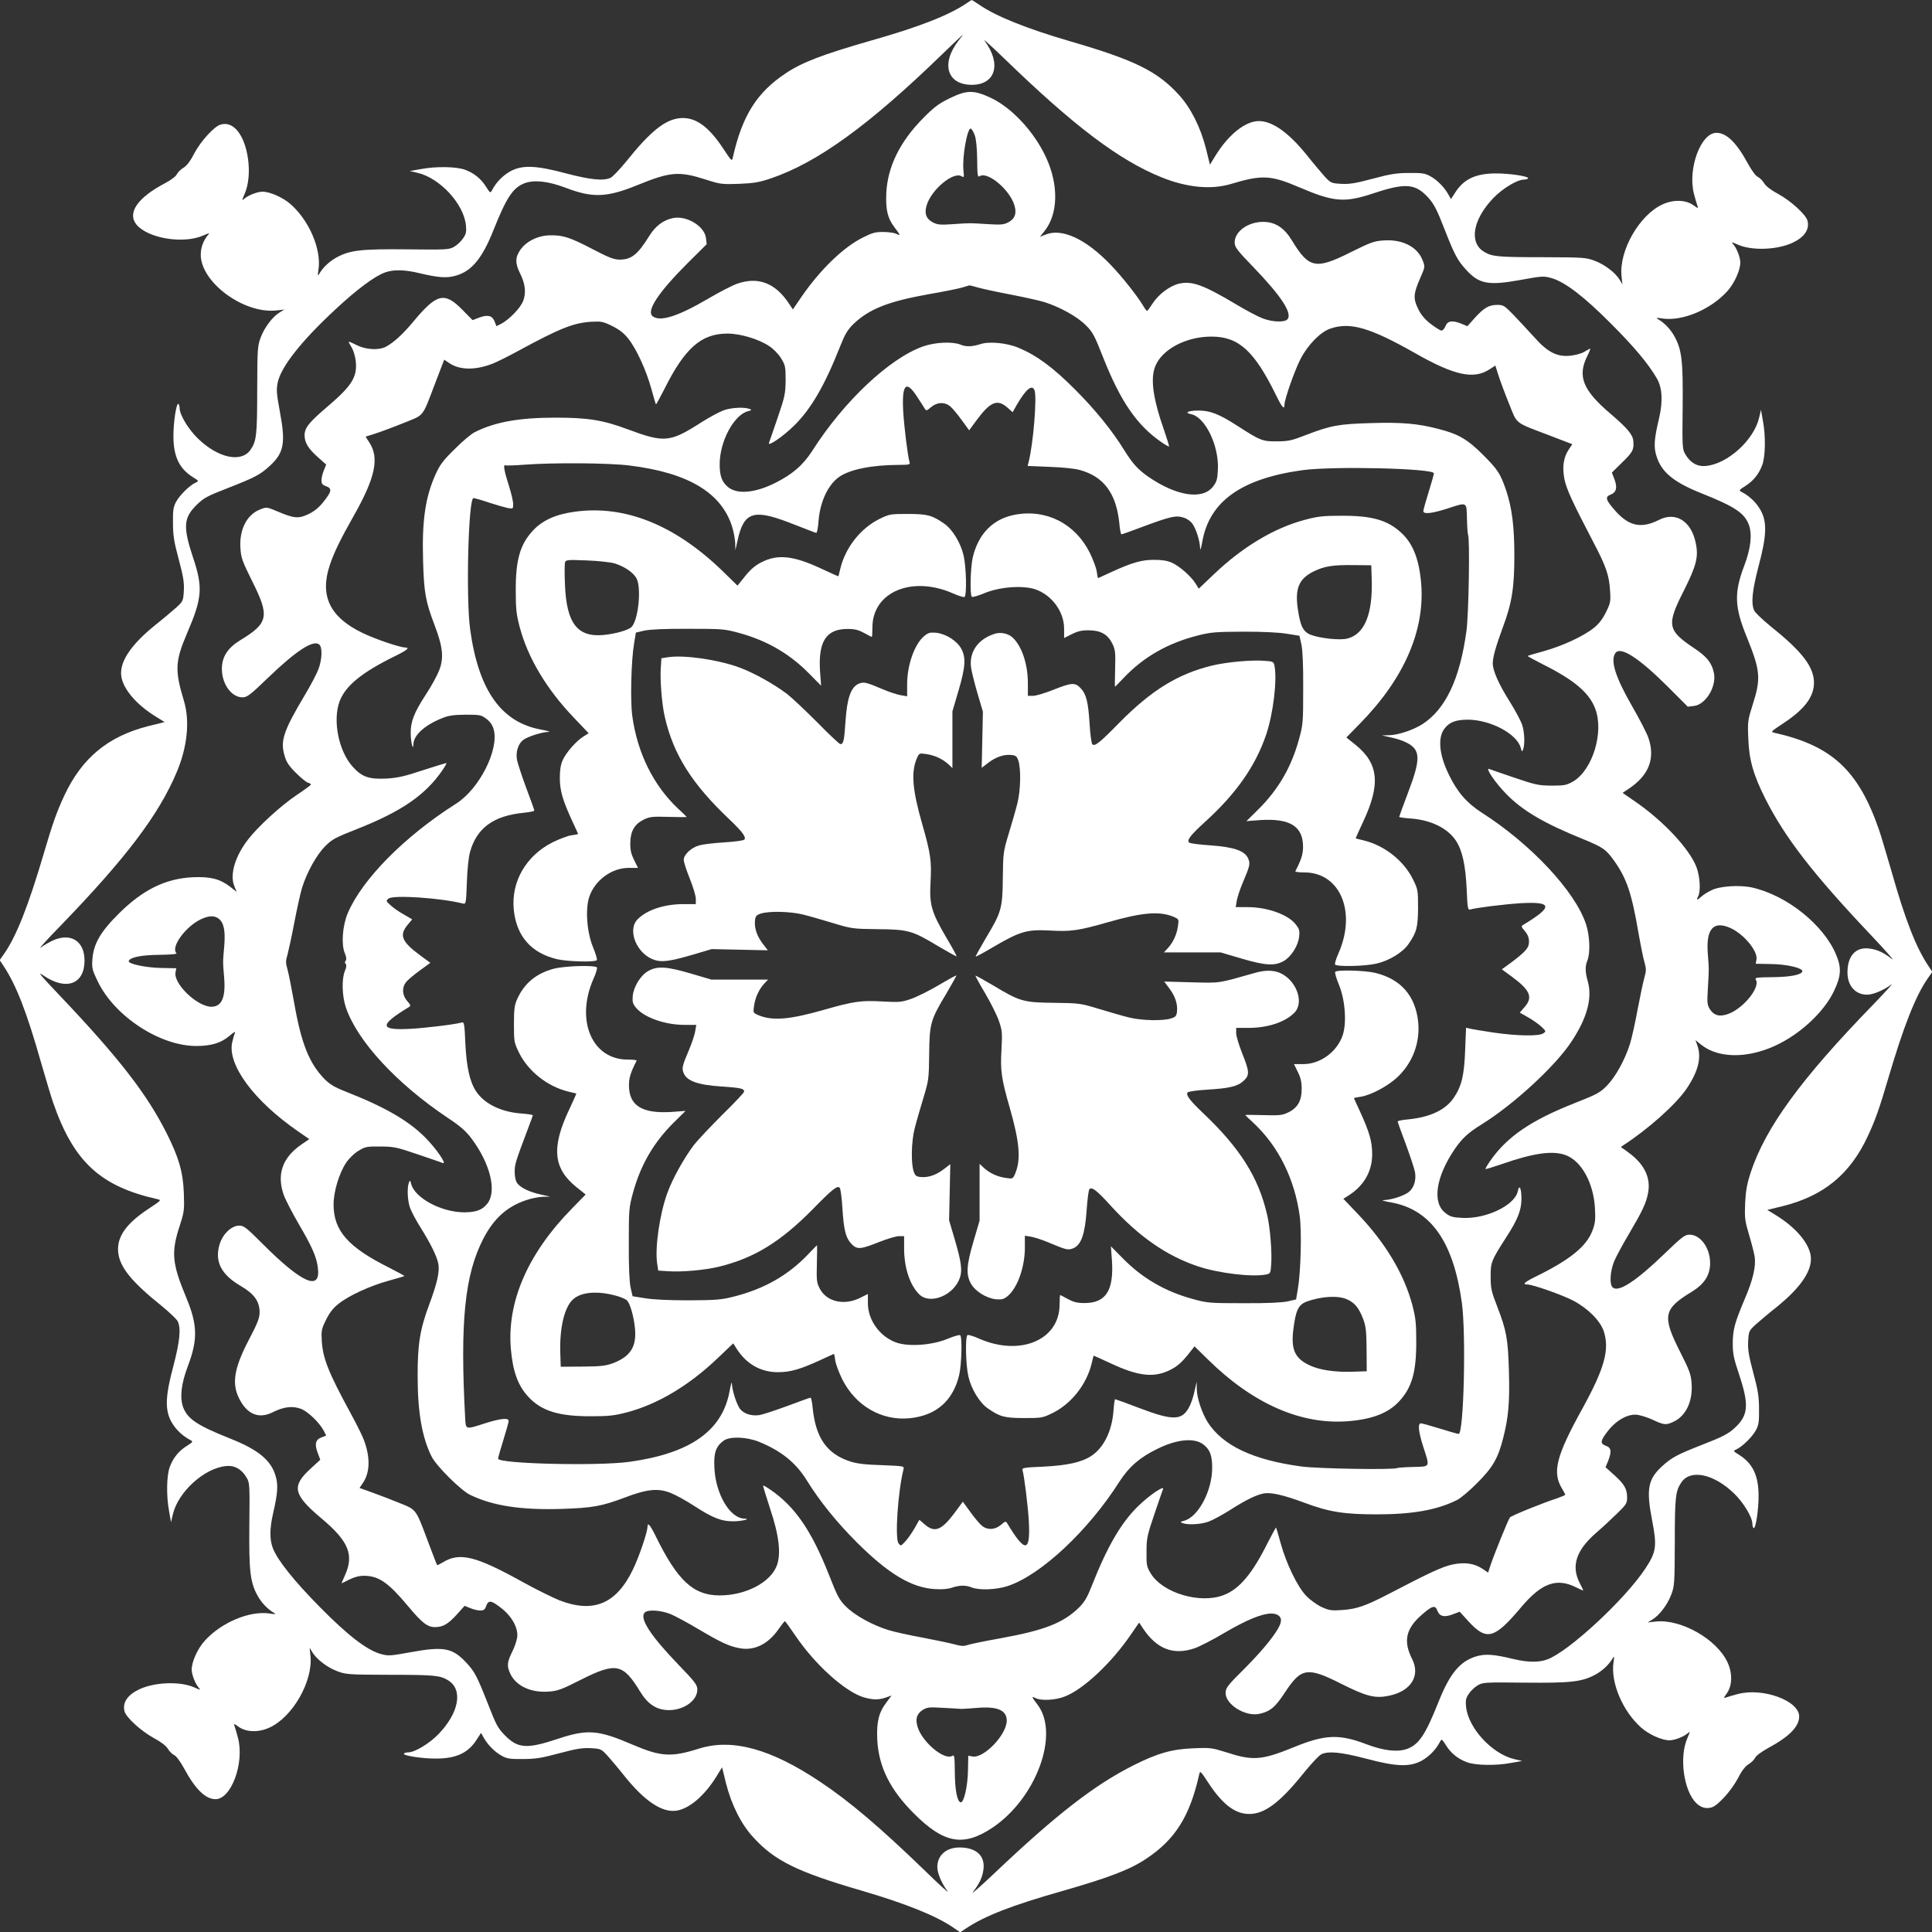
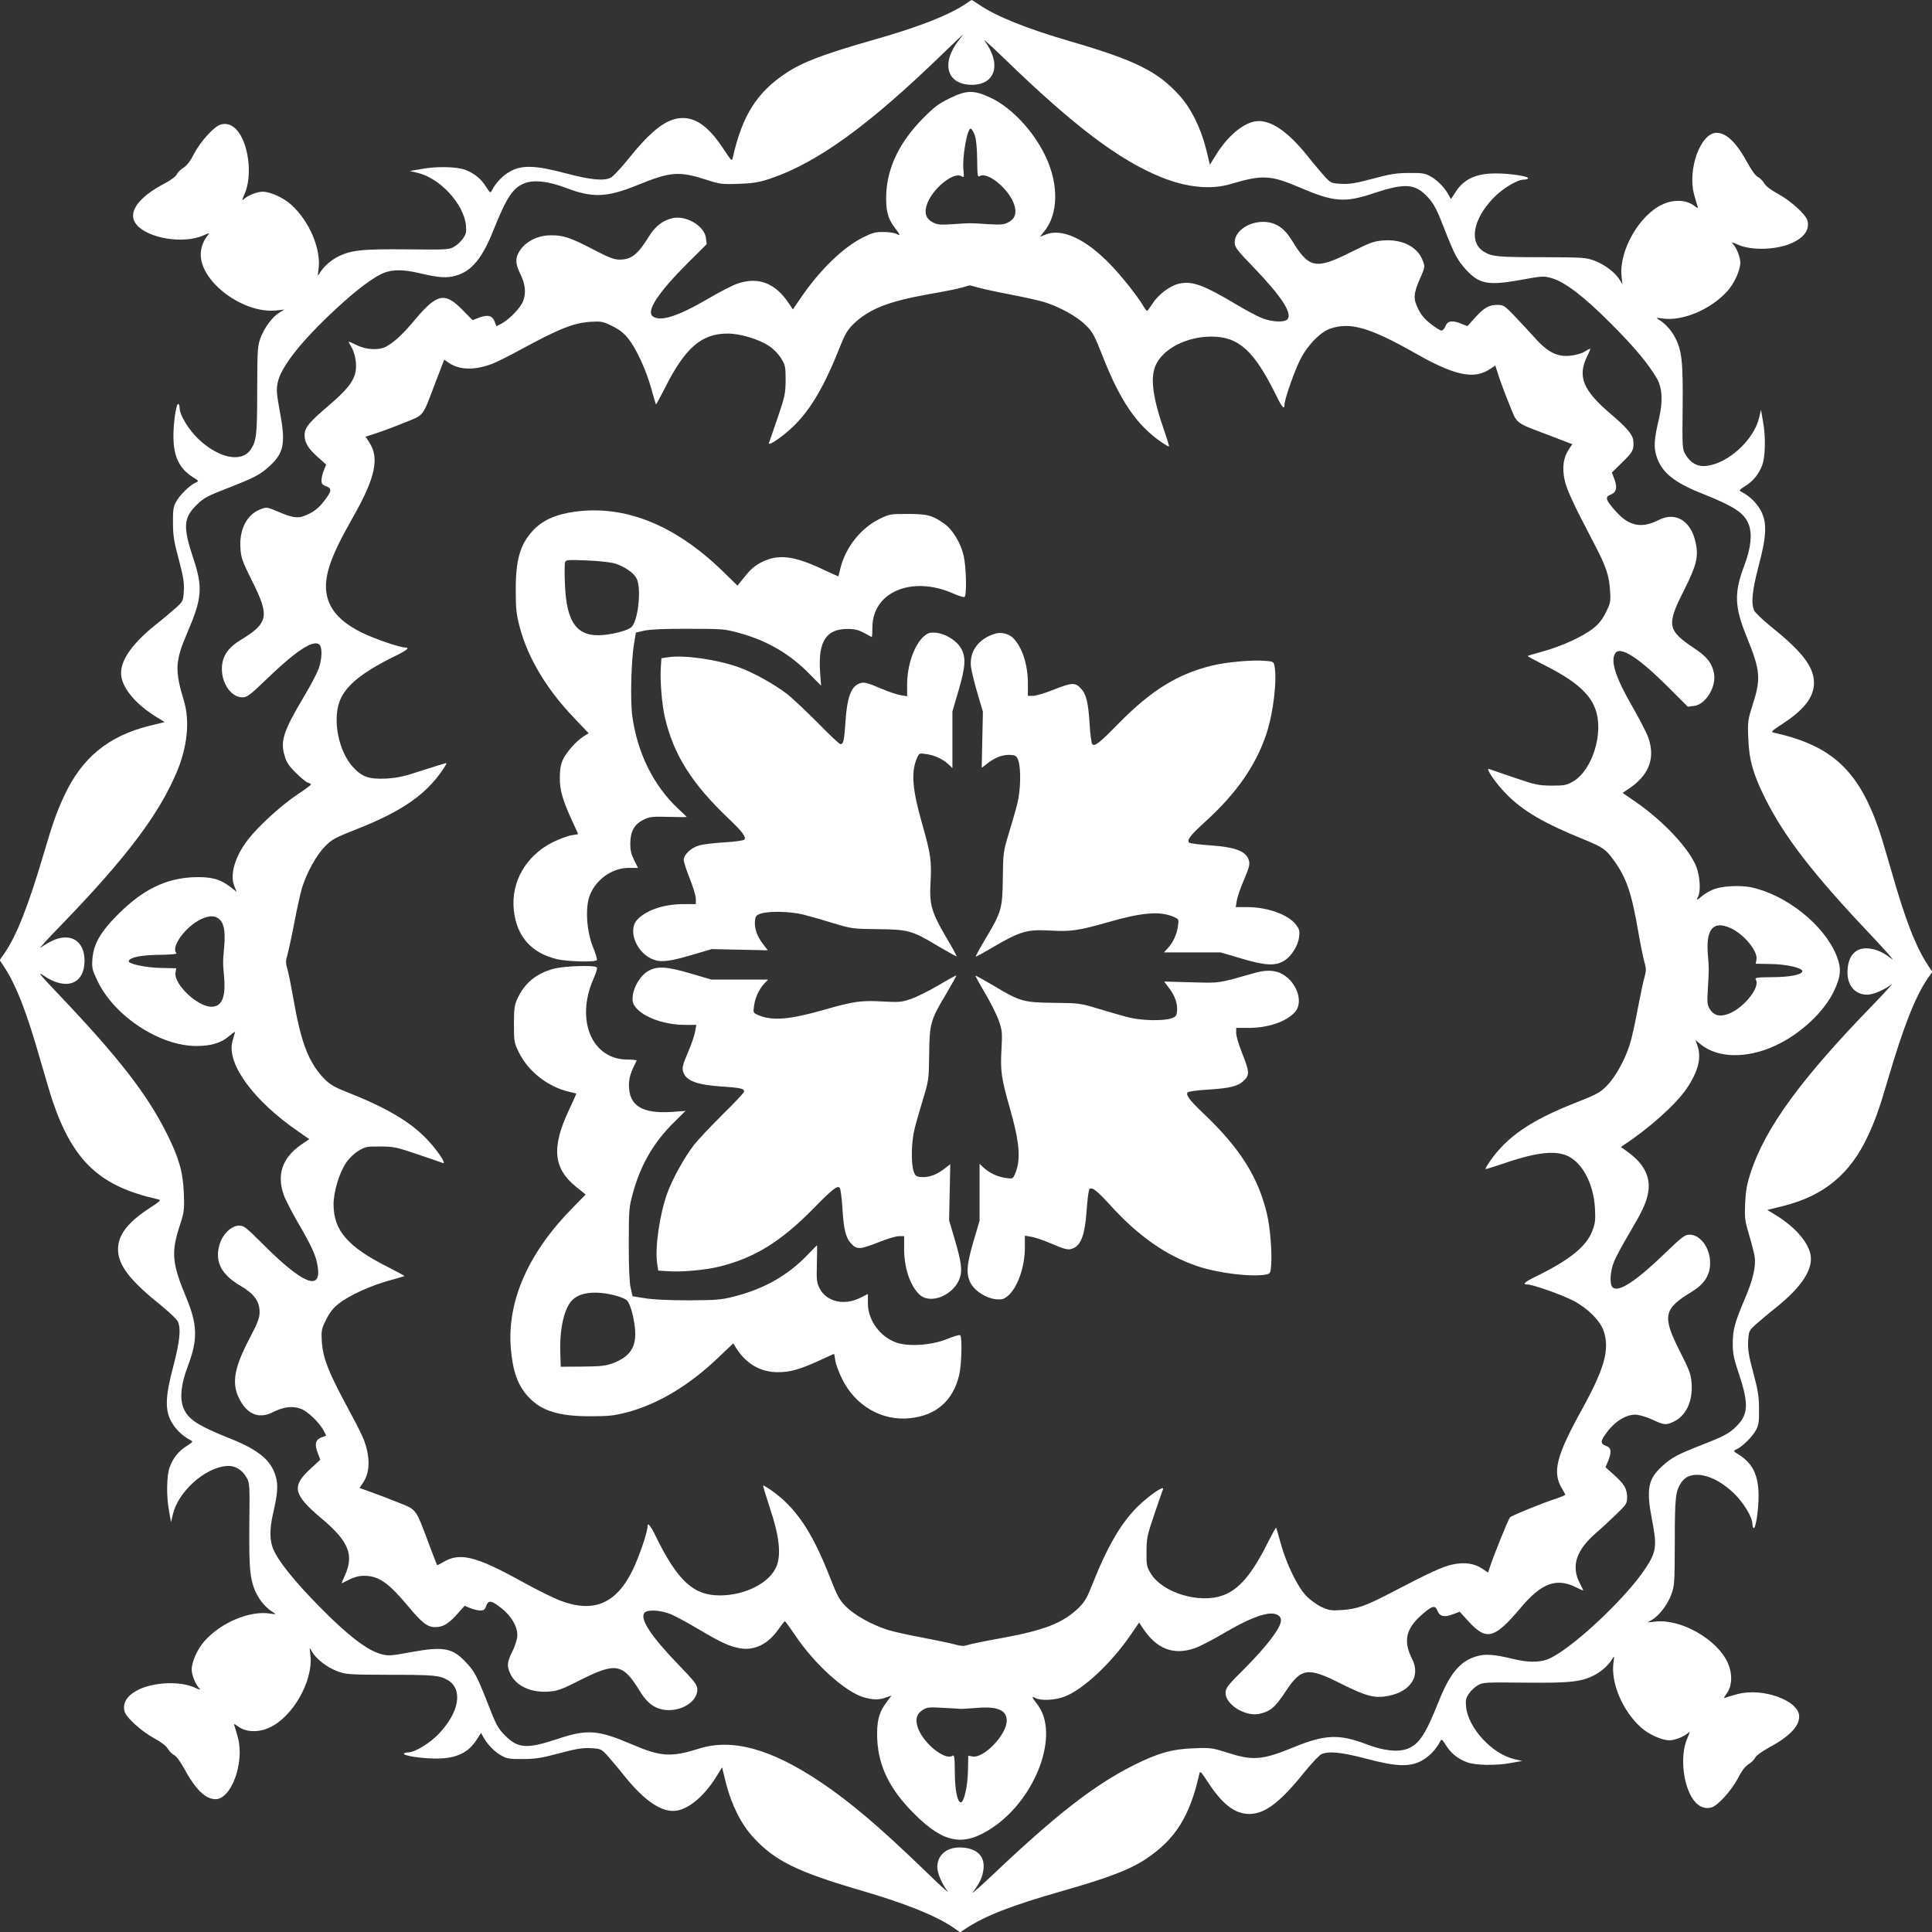
<svg xmlns="http://www.w3.org/2000/svg" version="1.0" width="1280pt" height="1280pt" viewBox="0 0 1280 1280" preserveAspectRatio="xMidYMid meet">
  <rect x="0" y="0" width="1280" height="1280" fill="#333333" stroke="none" />
  <g transform="translate(0,1280) scale(0.1,-0.1)" fill="#ffffff" stroke="none">
    <path d="M6405 12779 c-118 -80 -313 -157 -638 -249 -317 -91 -452 -143 -559 -214 -194 -128 -291 -283 -353 -560 -6 -27 -8 -24 -65 62 -98 148 -186 209 -287 199 -98 -10 -196 -89 -355 -288 -43 -52 -89 -101 -103 -107 -48 -22 -133 -13 -294 29 -201 54 -291 57 -370 14 -50 -28 -93 -72 -120 -123 -12 -23 -13 -23 -41 21 -33 53 -80 91 -141 113 -56 20 -189 23 -289 4 l-75 -13 51 -12 c148 -34 307 -206 321 -348 4 -43 1 -58 -19 -86 -12 -19 -39 -44 -58 -55 -33 -20 -48 -21 -311 -18 -307 3 -380 -5 -470 -54 -47 -26 -90 -66 -115 -110 -9 -15 -10 -9 -4 29 20 133 -59 321 -181 431 -52 47 -139 86 -190 86 -34 0 -95 -24 -121 -47 -17 -15 -16 -12 2 31 56 124 26 348 -57 431 -31 30 -63 40 -100 30 -42 -10 -133 -110 -177 -193 -25 -50 -49 -80 -70 -93 -18 -11 -38 -30 -44 -43 -6 -14 -39 -39 -79 -60 -183 -96 -252 -198 -188 -275 77 -91 311 -129 442 -71 41 18 45 18 31 3 -30 -35 -48 -83 -48 -130 0 -183 283 -392 499 -370 l55 6 -30 -18 c-48 -29 -101 -99 -126 -165 -22 -58 -23 -74 -24 -351 0 -301 -5 -338 -45 -396 -61 -86 -213 -54 -346 74 -64 61 -123 159 -123 203 0 13 -4 25 -8 28 -14 8 -34 -126 -33 -218 1 -131 39 -210 127 -266 43 -27 43 -27 19 -38 -39 -18 -105 -83 -128 -126 -19 -35 -22 -57 -21 -141 0 -82 7 -125 38 -240 30 -113 37 -153 34 -209 -4 -66 -5 -69 -49 -110 -25 -22 -87 -75 -139 -116 -165 -133 -241 -248 -226 -343 14 -85 100 -185 227 -264 l60 -37 -106 -26 c-269 -68 -442 -211 -559 -461 -50 -107 -78 -186 -136 -384 -101 -343 -180 -544 -260 -660 l-32 -46 25 -38 c84 -126 154 -306 247 -634 34 -116 70 -239 82 -272 136 -392 312 -555 692 -640 27 -6 24 -8 -62 -65 -148 -98 -209 -186 -199 -287 10 -98 89 -196 288 -355 52 -43 101 -89 107 -103 22 -48 13 -133 -29 -294 -54 -201 -57 -291 -14 -370 28 -50 72 -93 123 -120 23 -12 23 -13 -21 -41 -53 -33 -91 -80 -113 -141 -20 -56 -23 -189 -4 -289 l13 -75 12 51 c34 149 209 308 353 321 56 6 104 -21 136 -77 20 -33 21 -48 18 -311 -3 -307 5 -380 54 -470 26 -47 66 -90 110 -115 15 -9 9 -10 -29 -4 -133 20 -321 -59 -431 -181 -47 -52 -86 -139 -86 -190 0 -34 24 -95 47 -121 15 -16 11 -16 -31 3 -93 41 -260 35 -363 -13 -78 -37 -113 -88 -98 -146 10 -40 110 -131 194 -177 47 -25 81 -51 93 -71 10 -17 29 -36 42 -42 14 -6 40 -42 65 -87 75 -139 142 -205 209 -205 104 0 192 239 149 405 -9 33 -19 69 -23 79 -7 18 -4 18 26 -4 52 -37 133 -39 205 -6 154 70 289 307 272 475 l-6 55 18 -30 c29 -48 99 -101 165 -126 58 -22 74 -23 346 -24 299 0 335 -4 388 -36 101 -61 74 -214 -61 -355 -61 -64 -159 -123 -203 -123 -13 0 -25 -4 -28 -8 -8 -14 126 -34 218 -33 131 1 210 39 265 127 l28 43 18 -32 c27 -48 75 -96 120 -120 34 -19 56 -22 140 -21 82 0 125 7 240 38 113 30 153 37 209 34 66 -4 69 -5 110 -49 22 -25 75 -87 116 -139 132 -164 248 -241 343 -226 85 14 185 99 264 227 l37 60 26 -106 c36 -142 101 -272 181 -358 141 -155 292 -229 714 -352 294 -86 496 -167 610 -245 l46 -32 38 25 c126 84 306 154 634 247 317 91 452 143 559 214 194 128 291 283 353 560 6 27 8 24 65 -62 98 -148 186 -209 287 -199 98 10 196 89 355 288 43 52 89 101 103 107 48 22 133 13 294 -29 201 -54 291 -57 370 -14 50 28 93 72 120 123 12 23 13 23 41 -21 33 -53 80 -91 141 -113 56 -20 189 -23 289 -4 l75 13 -51 12 c-148 34 -307 206 -321 348 -4 43 -1 58 19 86 12 19 39 44 58 55 33 20 48 21 311 18 307 -3 380 5 470 54 47 26 90 66 115 110 9 15 10 9 4 -29 -20 -133 59 -321 181 -431 52 -47 139 -86 190 -86 34 0 95 24 121 47 17 15 16 12 -2 -31 -56 -124 -26 -348 57 -431 31 -30 63 -40 101 -30 41 10 132 110 176 193 25 50 49 80 70 93 18 11 38 30 44 43 6 14 42 40 87 65 139 75 205 142 205 209 0 104 -239 192 -405 149 -33 -9 -69 -19 -79 -23 -18 -7 -18 -4 4 26 37 52 39 133 6 205 -70 154 -307 289 -475 272 l-55 -6 30 18 c48 29 101 99 126 165 22 58 23 74 24 351 0 301 5 338 45 396 61 86 213 54 346 -74 64 -61 123 -159 123 -203 0 -13 4 -25 8 -28 14 -8 34 126 33 218 -1 131 -39 210 -127 266 -43 27 -43 27 -19 38 39 18 105 83 128 126 19 35 22 57 21 141 0 82 -7 125 -38 240 -30 113 -37 153 -34 209 4 66 5 69 49 110 25 22 87 75 139 116 165 133 241 248 226 343 -14 85 -100 185 -227 264 l-60 37 106 26 c269 68 442 211 559 461 50 107 78 186 136 384 101 343 180 544 260 660 l32 46 -25 38 c-84 126 -154 306 -247 634 -34 116 -70 239 -82 272 -136 392 -312 555 -692 640 -27 6 -24 8 62 65 148 98 209 186 199 287 -10 98 -89 196 -288 355 -52 43 -101 89 -107 103 -22 48 -13 133 29 294 54 201 57 291 14 370 -28 50 -72 93 -123 120 -23 12 -23 13 21 41 53 33 91 80 113 141 20 56 23 189 4 289 l-13 75 -12 -51 c-34 -149 -209 -308 -353 -321 -56 -6 -104 21 -136 77 -20 33 -21 48 -18 311 3 307 -5 380 -54 470 -26 47 -66 90 -110 115 -15 9 -9 10 29 4 133 -20 321 59 431 181 47 52 86 139 86 190 0 34 -24 95 -47 121 -15 16 -11 16 31 -3 93 -41 260 -35 363 13 78 37 113 88 98 146 -10 40 -110 131 -194 177 -47 25 -81 51 -93 71 -10 17 -29 36 -42 42 -14 6 -40 42 -65 87 -75 139 -142 205 -209 205 -104 0 -192 -239 -149 -405 9 -33 19 -69 23 -79 7 -18 4 -18 -26 4 -52 37 -133 39 -205 6 -154 -70 -289 -307 -272 -475 l6 -55 -18 30 c-29 48 -99 101 -165 126 -58 22 -74 23 -346 24 -299 0 -335 4 -388 36 -101 61 -74 214 61 355 61 64 159 123 203 123 13 0 25 4 28 8 8 14 -126 34 -218 33 -131 -1 -210 -39 -265 -127 l-28 -43 -18 32 c-27 48 -75 96 -120 120 -34 19 -56 22 -140 21 -82 0 -125 -7 -240 -38 -113 -30 -153 -37 -209 -34 -66 4 -69 5 -110 49 -22 25 -75 87 -116 139 -132 164 -248 241 -343 226 -85 -14 -185 -99 -264 -227 l-37 -60 -26 106 c-36 142 -101 272 -181 358 -141 155 -292 229 -714 352 -293 85 -496 167 -608 244 -25 17 -47 31 -49 31 -2 0 -16 -9 -33 -21z m-53 -246 c-121 -155 -78 -296 89 -295 156 2 195 140 82 292 -15 19 45 -35 133 -120 458 -444 759 -672 1040 -785 169 -68 328 -83 459 -44 205 62 264 59 451 -21 231 -99 301 -105 496 -40 211 70 276 64 362 -31 36 -40 57 -80 106 -207 68 -173 86 -206 144 -270 86 -94 147 -105 358 -67 148 27 155 27 209 12 89 -26 216 -124 393 -302 152 -152 246 -264 303 -362 36 -62 41 -152 15 -263 -33 -139 -37 -192 -17 -253 33 -106 115 -173 302 -247 215 -86 279 -128 309 -205 24 -65 14 -157 -30 -273 -68 -179 -65 -273 17 -473 91 -224 95 -275 37 -454 -30 -95 -32 -106 -27 -220 5 -139 33 -238 113 -397 129 -256 316 -499 704 -908 96 -102 157 -171 135 -154 -58 45 -100 64 -153 70 -89 10 -142 -50 -142 -159 0 -88 52 -147 130 -147 40 0 109 29 160 67 19 15 -35 -45 -120 -133 -480 -494 -714 -816 -812 -1114 -24 -74 -32 -119 -36 -201 -4 -98 -2 -116 26 -210 17 -57 34 -123 37 -145 10 -64 -12 -156 -66 -281 -66 -156 -79 -203 -79 -296 0 -66 7 -99 41 -200 69 -208 63 -275 -32 -361 -40 -36 -80 -57 -207 -106 -173 -68 -206 -86 -270 -144 -94 -86 -106 -152 -67 -355 34 -175 29 -212 -44 -323 -137 -207 -511 -553 -652 -603 -56 -20 -128 -19 -224 4 -133 32 -187 35 -248 16 -106 -33 -173 -115 -247 -302 -86 -215 -128 -279 -205 -309 -65 -24 -157 -14 -275 31 -176 67 -271 64 -474 -19 -218 -89 -275 -93 -453 -35 -93 29 -104 31 -218 26 -139 -5 -238 -33 -396 -113 -257 -129 -511 -326 -919 -713 -96 -91 -161 -148 -144 -126 45 58 64 100 70 153 10 89 -50 142 -159 142 -88 0 -147 -52 -147 -130 0 -40 29 -109 68 -160 14 -19 -55 43 -153 139 -295 285 -497 457 -691 586 -327 219 -583 289 -803 220 -183 -58 -252 -54 -437 25 -230 99 -301 105 -494 41 -210 -70 -269 -66 -356 23 -46 47 -58 70 -113 212 -71 180 -87 211 -145 272 -89 94 -147 105 -358 67 -148 -27 -155 -27 -209 -12 -91 27 -216 123 -401 311 -167 169 -278 307 -310 388 -22 57 -22 129 1 230 31 135 35 189 17 249 -30 105 -116 175 -303 249 -215 86 -279 128 -309 205 -24 65 -14 157 31 275 66 175 64 273 -11 453 -95 228 -101 300 -43 477 29 90 31 102 27 215 -5 139 -33 236 -114 397 -131 260 -314 497 -708 912 -133 140 -152 163 -108 133 150 -103 272 -58 272 99 0 129 -91 187 -210 133 -24 -11 -60 -32 -80 -47 -19 -14 43 55 139 153 426 441 641 725 760 1005 72 168 90 342 50 475 -62 205 -59 264 21 451 99 230 105 301 41 494 -70 210 -66 269 23 356 47 46 70 58 212 113 175 69 208 86 272 145 93 85 105 151 67 354 -23 125 -25 150 -15 198 22 104 154 272 382 484 143 133 261 221 329 245 56 20 128 19 224 -4 130 -31 186 -35 246 -17 105 30 175 116 249 303 86 215 128 279 205 309 65 24 157 14 275 -31 176 -67 271 -64 474 19 218 89 275 93 453 36 93 -30 105 -32 218 -28 101 4 134 10 212 36 311 106 652 353 1143 830 69 67 127 121 128 122 2 0 -10 -17 -26 -37z" />
    <path d="M6290 12148 c-70 -34 -101 -57 -175 -132 -153 -155 -234 -320 -243 -494 -5 -111 8 -168 55 -229 39 -51 41 -58 11 -42 -12 6 -50 12 -84 12 -53 1 -74 -5 -136 -36 -130 -64 -286 -215 -411 -398 l-54 -79 -26 39 c-91 137 -204 180 -344 131 -31 -11 -119 -56 -195 -101 -197 -115 -313 -152 -363 -115 -46 34 35 157 233 355 l124 123 -5 42 c-10 78 -129 150 -219 131 -63 -13 -115 -52 -155 -116 -78 -126 -120 -159 -198 -159 -37 0 -71 13 -178 69 -150 78 -195 93 -280 92 -78 0 -157 -37 -198 -94 -36 -50 -37 -91 -4 -157 35 -69 42 -129 21 -184 -18 -47 -91 -122 -145 -151 l-32 -16 -12 31 c-15 39 -45 47 -102 26 l-44 -17 -68 69 c-119 121 -170 108 -328 -83 -69 -82 -127 -135 -180 -163 -47 -24 -132 -19 -193 12 -29 15 -52 24 -52 22 0 -3 9 -21 21 -40 11 -19 23 -59 26 -89 11 -104 -25 -162 -184 -298 -125 -106 -155 -143 -155 -192 0 -49 23 -88 87 -145 l56 -50 -15 -37 c-9 -21 -16 -51 -16 -67 0 -23 6 -31 30 -39 41 -15 38 -34 -14 -100 -31 -40 -61 -65 -100 -84 -67 -33 -98 -30 -206 16 -72 30 -73 31 -116 14 -89 -34 -140 -135 -131 -258 4 -63 13 -87 77 -216 118 -235 109 -279 -79 -393 -83 -51 -121 -110 -121 -190 0 -100 64 -188 136 -188 31 0 50 14 166 126 191 184 304 257 343 224 22 -18 19 -99 -5 -163 -11 -30 -52 -108 -91 -173 -140 -235 -163 -302 -134 -399 12 -44 28 -68 74 -114 33 -33 68 -62 80 -66 12 -3 21 -9 21 -13 -1 -4 -43 -35 -94 -69 -106 -71 -255 -208 -322 -294 -88 -114 -123 -235 -91 -311 l15 -37 -43 34 c-70 53 -131 68 -249 63 -181 -9 -332 -84 -491 -243 -120 -119 -166 -200 -173 -302 -4 -56 -1 -70 36 -146 112 -231 411 -427 653 -427 98 0 164 20 219 67 31 27 42 32 36 18 -5 -11 -12 -37 -17 -58 -36 -149 144 -392 438 -594 l72 -50 -54 -37 c-124 -86 -163 -197 -115 -333 11 -31 56 -118 99 -192 87 -149 116 -213 126 -283 25 -166 -99 -115 -363 149 -110 110 -126 123 -157 123 -52 0 -111 -57 -131 -127 -32 -112 11 -197 141 -273 89 -52 125 -102 125 -174 0 -37 -13 -72 -71 -182 -104 -199 -117 -302 -54 -409 52 -90 127 -115 213 -71 71 36 131 43 186 22 47 -18 122 -91 151 -145 l16 -32 -31 -12 c-40 -15 -47 -45 -25 -103 l17 -45 -65 -60 c-127 -116 -115 -171 73 -329 180 -151 217 -241 155 -378 -13 -28 -23 -52 -22 -52 1 0 24 11 51 25 34 17 65 25 100 25 96 -1 160 -46 291 -203 91 -109 127 -137 177 -137 53 0 87 20 146 85 l50 56 37 -15 c21 -9 51 -16 67 -16 23 0 31 6 39 30 15 41 34 38 100 -14 73 -57 115 -136 105 -197 -4 -22 -17 -62 -30 -87 -36 -73 -39 -97 -17 -147 37 -84 138 -132 259 -122 57 4 86 15 210 78 234 118 280 108 394 -80 51 -83 110 -121 190 -121 100 0 188 64 188 136 0 31 -14 50 -126 166 -184 191 -257 304 -224 343 19 23 106 18 173 -9 31 -13 115 -58 185 -100 149 -88 202 -113 273 -126 96 -18 188 27 256 125 21 30 40 54 43 54 3 0 34 -43 70 -96 129 -191 329 -371 452 -408 62 -18 101 -18 149 -1 l36 13 -32 -43 c-53 -69 -68 -130 -63 -248 9 -181 84 -332 243 -491 199 -199 328 -222 520 -94 291 195 447 621 299 815 -39 51 -42 59 -14 44 36 -19 131 -15 194 10 123 47 311 223 440 413 l53 77 26 -39 c91 -137 202 -179 342 -131 32 11 122 57 199 103 147 86 246 126 308 127 46 0 72 -23 63 -59 -12 -52 -103 -168 -232 -298 -123 -122 -133 -136 -133 -170 0 -76 130 -157 222 -138 74 16 107 44 173 145 106 161 148 167 370 55 167 -84 225 -99 316 -80 146 29 211 132 155 243 -59 116 -43 197 55 286 76 68 97 75 112 35 15 -39 46 -46 103 -24 l45 17 60 -66 c118 -128 170 -114 343 91 138 165 238 202 369 136 26 -13 47 -22 47 -21 0 2 -11 25 -25 52 -56 111 -23 214 107 328 40 34 103 93 140 129 63 61 68 69 68 108 0 57 -19 89 -86 149 l-57 51 17 41 c25 63 21 89 -14 101 -41 15 -38 34 14 100 58 73 136 115 197 105 23 -4 65 -17 93 -30 80 -37 92 -39 140 -17 85 37 133 137 123 259 -4 57 -15 86 -78 210 -118 234 -108 280 80 394 83 51 121 110 121 190 0 100 -64 188 -136 188 -31 0 -50 -14 -166 -126 -191 -184 -304 -257 -343 -224 -23 19 -18 106 9 173 13 31 58 115 100 185 87 148 113 202 125 269 18 94 -20 180 -111 253 -27 21 -54 41 -61 44 -9 3 -8 8 3 15 167 108 352 272 424 378 77 114 100 205 72 285 l-13 37 37 -30 c112 -90 301 -93 487 -9 168 76 328 225 394 365 47 99 50 152 15 237 -82 200 -327 396 -558 448 -81 18 -213 10 -269 -18 -25 -12 -55 -31 -67 -42 -27 -25 -36 -26 -22 0 19 35 13 131 -10 194 -46 122 -222 310 -413 440 l-77 53 39 26 c136 90 179 202 132 339 -11 31 -58 123 -106 206 -113 196 -148 307 -112 356 34 46 157 -34 349 -226 l130 -130 42 5 c78 10 150 130 131 219 -14 67 -47 108 -130 163 -178 119 -185 153 -70 380 84 167 99 225 80 316 -29 146 -132 211 -243 155 -116 -59 -197 -43 -286 55 -68 76 -75 97 -35 112 38 15 46 46 25 102 l-17 44 70 69 c70 68 77 83 72 142 -4 41 -41 85 -149 177 -186 158 -223 250 -155 386 13 26 21 47 19 47 -3 0 -21 -9 -40 -21 -20 -12 -62 -23 -96 -26 -86 -8 -149 25 -237 125 -38 42 -98 106 -134 144 -61 63 -69 68 -108 68 -57 0 -89 -19 -149 -85 l-50 -56 -37 15 c-61 26 -95 21 -108 -14 -6 -16 -18 -30 -27 -30 -8 0 -40 20 -71 44 -40 31 -65 61 -84 101 -33 67 -31 100 15 204 32 73 32 74 15 117 -34 89 -135 140 -258 131 -63 -4 -87 -13 -216 -77 -235 -118 -279 -109 -393 79 -51 83 -110 121 -190 121 -100 0 -188 -64 -188 -136 0 -31 14 -50 126 -166 184 -191 257 -304 224 -343 -18 -22 -99 -19 -163 5 -30 11 -108 52 -173 91 -223 133 -298 160 -385 139 -61 -15 -136 -72 -175 -134 -16 -25 -31 -45 -34 -46 -3 0 -14 13 -23 29 -39 67 -143 198 -219 277 -165 172 -324 245 -433 199 l-35 -14 30 38 c91 113 95 306 10 489 -79 170 -226 328 -366 394 -113 53 -160 52 -274 -4z m168 -244 c9 -25 15 -82 16 -160 1 -108 3 -120 17 -111 53 33 200 -91 230 -194 16 -53 3 -89 -41 -112 -30 -16 -50 -17 -135 -12 -127 8 -113 8 -230 0 -86 -6 -105 -4 -135 12 -44 23 -57 59 -41 112 31 105 178 227 232 193 16 -10 17 -7 12 41 -9 87 26 282 49 275 6 -2 18 -22 26 -44z m18 -1008 c27 -8 122 -29 212 -46 89 -17 193 -40 230 -51 102 -32 219 -96 276 -154 46 -45 57 -67 115 -214 115 -291 224 -449 385 -560 26 -18 49 -31 51 -29 2 2 -12 48 -31 103 -76 216 -94 348 -59 431 46 111 204 194 371 194 181 0 284 -94 430 -392 38 -78 54 -95 54 -59 0 36 69 231 107 304 49 94 132 178 197 200 132 45 262 7 562 -163 260 -148 389 -176 494 -106 l37 24 21 -66 c12 -37 43 -121 70 -187 56 -139 32 -120 268 -210 l151 -58 -23 -34 c-36 -54 -45 -118 -29 -199 15 -68 50 -145 193 -419 83 -158 103 -217 109 -318 5 -72 3 -82 -27 -143 -23 -46 -46 -77 -83 -106 -69 -55 -209 -119 -332 -153 -55 -15 -102 -29 -104 -31 -2 -1 43 -26 100 -55 207 -103 309 -189 348 -295 59 -155 -18 -405 -146 -481 -44 -25 -57 -28 -143 -28 -87 1 -107 5 -245 52 -82 28 -158 54 -168 58 -31 13 40 -92 113 -166 109 -111 248 -193 510 -299 131 -54 149 -66 205 -144 82 -116 115 -212 160 -475 15 -85 33 -175 41 -200 11 -39 11 -53 -1 -96 -8 -27 -28 -122 -45 -211 -16 -88 -39 -192 -51 -230 -32 -103 -96 -220 -154 -278 -45 -46 -67 -57 -214 -115 -291 -115 -449 -224 -560 -385 -18 -26 -31 -49 -29 -51 2 -2 48 12 103 31 218 76 346 94 433 59 102 -41 180 -185 189 -350 4 -76 2 -99 -17 -149 -40 -104 -148 -192 -372 -302 -78 -38 -95 -54 -59 -54 36 0 231 -69 304 -107 97 -51 178 -132 202 -202 40 -122 6 -245 -140 -511 -177 -320 -203 -425 -134 -536 10 -17 19 -34 19 -37 0 -3 -24 -13 -52 -23 -94 -30 -303 -115 -314 -127 -11 -12 -110 -257 -133 -329 l-12 -37 -35 24 c-55 37 -118 47 -200 30 -68 -15 -145 -50 -419 -193 -158 -82 -217 -103 -316 -109 -68 -5 -84 -2 -133 20 -30 14 -76 47 -101 73 -58 59 -133 214 -170 349 -15 55 -29 102 -31 104 -1 2 -26 -43 -55 -100 -103 -207 -189 -309 -295 -348 -155 -58 -400 15 -479 143 -28 46 -30 56 -29 145 0 88 4 108 51 246 28 83 54 158 58 168 13 31 -92 -40 -166 -113 -112 -110 -203 -266 -305 -525 -31 -79 -49 -109 -85 -145 -105 -103 -229 -151 -520 -204 -108 -19 -208 -40 -223 -46 -21 -7 -41 -6 -79 5 -29 8 -124 28 -213 45 -88 16 -192 39 -230 51 -103 32 -220 96 -278 154 -46 45 -57 67 -115 214 -115 291 -224 449 -385 560 -26 18 -49 31 -50 29 -2 -1 19 -70 46 -153 60 -178 74 -301 44 -379 -43 -111 -206 -196 -378 -196 -174 0 -279 97 -424 393 -36 73 -54 94 -54 63 0 -36 -56 -201 -97 -285 -110 -228 -262 -291 -488 -203 -44 18 -150 70 -235 117 -321 178 -424 203 -538 133 -18 -11 -35 -19 -36 -17 -2 2 -27 67 -56 144 -86 230 -79 221 -190 266 -52 21 -134 53 -182 70 l-86 31 23 34 c47 70 49 170 5 286 -11 29 -50 107 -86 173 -148 272 -184 363 -192 478 -4 72 -2 82 28 143 23 46 46 77 83 106 69 55 209 119 332 153 55 15 102 29 104 31 2 1 -43 26 -100 55 -273 136 -369 245 -369 419 0 85 37 208 83 276 18 28 53 62 81 79 46 28 56 30 145 29 88 0 108 -4 246 -51 83 -28 158 -54 168 -58 31 -13 -40 92 -113 166 -110 112 -266 203 -525 305 -79 31 -109 49 -145 85 -101 104 -153 233 -200 499 -17 96 -37 198 -45 226 -13 45 -13 58 0 100 7 27 28 122 45 212 17 89 40 193 51 230 32 102 96 219 154 276 45 46 67 57 214 115 291 115 449 224 560 385 18 26 31 49 29 50 -1 2 -70 -19 -153 -46 -123 -41 -167 -51 -242 -56 -118 -6 -165 10 -226 78 -94 104 -134 307 -87 434 40 104 148 192 373 302 73 36 94 54 63 54 -36 0 -201 56 -285 97 -216 104 -284 246 -216 449 28 84 70 170 156 322 146 257 174 388 105 492 l-24 37 66 21 c37 12 121 43 187 70 139 56 120 32 210 268 l58 151 34 -23 c69 -46 170 -48 285 -4 29 11 107 50 173 86 272 148 363 184 478 192 72 4 82 2 143 -28 46 -23 77 -46 106 -83 55 -69 119 -209 153 -332 15 -55 29 -102 31 -104 1 -2 26 43 55 100 136 273 245 369 419 369 85 0 208 -37 276 -83 28 -18 62 -53 79 -81 28 -46 30 -56 30 -145 -1 -89 -5 -108 -52 -246 -28 -82 -54 -158 -58 -168 -13 -31 92 40 166 113 112 110 203 266 305 525 31 79 49 109 85 145 104 102 233 153 503 201 99 17 198 37 220 44 23 7 44 13 47 14 3 1 28 -5 55 -13z m-5029 -4181 c35 -25 47 -78 39 -179 -10 -115 -10 -105 -1 -212 11 -133 -16 -194 -85 -194 -94 1 -252 153 -237 228 l5 27 -97 2 c-101 1 -225 27 -218 46 8 25 84 40 204 41 77 1 118 5 112 11 -40 40 62 179 165 226 50 23 85 24 113 4z m10019 -64 c89 -41 182 -154 171 -209 l-5 -27 101 -2 c103 -1 211 -26 208 -48 -4 -23 -79 -38 -197 -39 -108 -1 -120 -3 -111 -17 32 -52 -91 -200 -193 -230 -52 -16 -86 -5 -111 34 -18 29 -20 42 -14 137 8 139 8 123 0 226 -14 170 36 227 151 175z m-5096 -5173 c8 0 56 3 106 7 133 11 194 -16 194 -85 -1 -94 -153 -252 -228 -237 l-27 5 -2 -101 c-2 -103 -27 -211 -48 -208 -23 4 -38 79 -39 197 -1 108 -3 120 -17 111 -52 -32 -200 91 -230 193 -16 52 -5 86 34 111 29 18 42 20 137 14 58 -3 112 -6 120 -7z" />
-     <path d="M6116 10505 c-222 -78 -525 -363 -734 -691 -61 -95 -132 -157 -249 -215 -131 -65 -247 -75 -307 -28 -43 34 -58 75 -58 153 0 152 95 329 189 352 25 7 25 8 8 15 -35 13 -118 9 -170 -9 -27 -10 -93 -45 -145 -78 -212 -136 -247 -139 -492 -48 -162 61 -265 77 -478 77 -240 0 -402 -29 -534 -96 -22 -10 -82 -60 -132 -111 -77 -75 -99 -104 -127 -166 -69 -152 -92 -307 -84 -575 6 -213 16 -268 77 -429 55 -144 62 -219 28 -301 -13 -33 -52 -104 -87 -157 -78 -120 -101 -180 -100 -256 0 -59 17 -123 18 -72 2 60 75 126 190 172 44 18 77 22 157 23 95 0 103 -2 137 -28 25 -19 40 -41 48 -70 36 -135 -96 -395 -250 -492 -339 -215 -621 -499 -717 -725 -35 -83 -44 -206 -20 -264 11 -26 13 -43 6 -51 -6 -7 -6 -15 0 -21 7 -7 5 -23 -5 -47 -22 -53 -19 -165 6 -240 75 -223 334 -504 674 -732 85 -56 121 -88 158 -137 125 -166 170 -350 106 -432 -33 -42 -73 -57 -152 -58 -152 0 -330 95 -353 189 -7 25 -8 25 -15 8 -12 -33 -10 -109 5 -159 8 -27 40 -87 70 -135 69 -110 111 -195 120 -244 10 -52 -8 -129 -60 -269 -61 -163 -78 -265 -77 -478 0 -238 30 -406 93 -531 33 -64 192 -222 255 -253 149 -72 334 -101 603 -93 210 7 266 17 426 77 144 55 219 62 301 28 33 -13 104 -52 157 -87 120 -78 180 -101 256 -100 59 0 123 17 72 18 -95 3 -189 164 -197 336 -5 100 9 141 61 180 41 30 150 26 234 -7 147 -60 244 -138 316 -254 87 -140 197 -277 335 -415 207 -206 359 -297 512 -307 49 -3 90 0 115 9 51 17 92 18 131 2 51 -20 163 -16 239 9 219 72 534 366 742 694 62 96 134 159 250 215 132 65 246 75 306 28 42 -33 57 -72 57 -152 1 -153 -93 -330 -188 -353 -25 -7 -25 -8 -8 -15 35 -13 118 -9 170 9 28 10 93 45 145 78 103 66 172 100 224 110 47 8 131 -11 268 -62 162 -61 264 -77 478 -77 240 0 402 29 535 96 22 11 82 61 132 112 103 103 138 163 172 298 35 135 44 239 38 442 -6 215 -16 269 -78 430 -38 97 -43 120 -43 195 -1 96 4 109 106 267 74 115 98 176 98 251 0 69 -14 99 -24 51 -18 -93 -207 -185 -365 -178 -66 3 -83 8 -114 32 -90 68 -65 239 61 424 50 73 89 108 177 163 211 130 491 388 597 550 104 157 139 289 107 400 -17 60 -18 98 -2 137 20 51 16 163 -9 239 -71 218 -367 534 -694 742 -96 62 -159 134 -215 250 -65 132 -75 246 -28 306 33 42 73 57 152 58 152 0 330 -95 353 -189 7 -25 8 -25 15 -8 12 32 10 108 -5 159 -8 26 -46 98 -85 160 -72 114 -111 203 -111 251 0 41 20 111 66 237 61 162 77 265 77 478 0 193 -16 318 -56 436 -38 108 -53 132 -152 231 -103 103 -163 138 -298 172 -135 35 -239 44 -442 38 -215 -6 -269 -16 -430 -78 -97 -38 -120 -43 -195 -43 -96 -1 -109 4 -267 106 -115 74 -176 98 -251 98 -69 0 -99 -14 -51 -24 93 -18 185 -207 178 -365 -3 -66 -8 -83 -32 -114 -68 -90 -239 -65 -424 61 -73 50 -108 89 -163 177 -82 133 -194 271 -329 406 -144 144 -252 224 -371 274 -77 33 -196 45 -255 25 -53 -17 -95 -19 -132 -3 -53 21 -168 16 -247 -12z m-41 -332 c22 -33 45 -69 51 -79 10 -17 13 -17 43 9 39 33 88 35 124 7 14 -11 49 -52 77 -91 l51 -70 50 68 c90 122 137 141 203 83 l35 -31 27 48 c61 105 102 139 118 97 17 -45 -8 -352 -39 -475 l-7 -26 144 -6 c87 -3 167 -11 203 -21 159 -44 241 -156 261 -354 3 -40 10 -72 14 -72 4 0 56 18 116 41 208 78 245 87 298 69 20 -6 45 -24 56 -40 25 -35 49 -112 51 -160 0 -23 6 -7 15 44 48 265 259 415 663 471 206 28 871 12 871 -21 0 -7 -16 -63 -35 -124 -19 -61 -35 -118 -35 -126 0 -22 54 -17 157 16 136 44 129 48 132 -67 1 -54 5 -101 7 -105 13 -21 5 -520 -10 -635 -43 -320 -138 -522 -294 -622 -61 -38 -159 -71 -219 -72 l-48 -1 62 -14 c34 -7 80 -22 102 -34 93 -47 95 -107 11 -328 -33 -87 -60 -161 -60 -164 0 -3 35 -8 78 -11 134 -10 244 -65 298 -147 42 -64 63 -159 71 -318 5 -124 8 -142 22 -138 39 12 235 36 336 42 212 12 216 -23 19 -142 -17 -10 -17 -13 9 -43 19 -23 27 -44 27 -70 0 -41 -21 -65 -122 -141 l-58 -42 68 -50 c121 -89 140 -136 81 -202 l-30 -35 55 -31 c31 -18 70 -45 88 -62 31 -29 32 -31 13 -44 -27 -20 -173 -18 -330 5 -71 11 -142 22 -156 26 l-26 6 -6 -148 c-6 -167 -23 -239 -76 -317 -55 -80 -155 -127 -299 -142 -40 -3 -72 -10 -72 -14 0 -4 24 -72 54 -151 29 -79 57 -163 61 -186 9 -55 -9 -107 -45 -133 -35 -25 -112 -49 -160 -51 -22 0 -6 -6 45 -15 264 -47 414 -260 470 -664 29 -210 13 -870 -21 -870 -7 0 -63 16 -124 35 -61 19 -118 35 -126 35 -22 0 -17 -54 16 -157 44 -136 48 -129 -67 -132 -54 -1 -101 -5 -105 -7 -21 -13 -520 -5 -635 10 -320 43 -522 138 -622 294 -38 61 -71 159 -72 219 l-1 48 -14 -62 c-7 -34 -22 -80 -34 -102 -47 -93 -107 -95 -328 -11 -87 33 -161 60 -164 60 -3 0 -8 -35 -11 -78 -10 -134 -65 -244 -147 -298 -64 -42 -159 -63 -318 -71 -124 -5 -142 -8 -138 -22 12 -39 36 -235 42 -336 12 -212 -23 -216 -142 -19 -10 17 -13 17 -43 -9 -39 -33 -88 -35 -124 -7 -14 11 -49 52 -77 91 l-51 70 -50 -68 c-90 -122 -136 -141 -203 -82 l-35 30 -31 -55 c-18 -31 -45 -70 -62 -88 -29 -32 -30 -32 -45 -13 -25 33 -4 344 33 491 5 21 2 21 -143 27 -108 3 -165 10 -209 24 -155 50 -230 156 -250 356 -3 37 -10 67 -14 67 -4 0 -72 -24 -151 -54 -79 -29 -163 -57 -186 -61 -54 -9 -107 9 -132 43 -22 32 -51 122 -52 166 0 17 -7 -5 -15 -49 -47 -264 -260 -414 -664 -470 -210 -29 -870 -13 -870 21 0 7 16 63 35 124 19 61 35 118 35 126 0 22 -54 17 -157 -16 -130 -42 -127 -42 -131 33 -35 641 -3 951 120 1190 70 135 158 214 285 256 34 12 84 21 110 22 l48 1 -62 14 c-75 16 -136 46 -157 76 -10 13 -16 43 -16 75 0 50 6 68 89 288 17 44 31 83 31 86 0 3 -35 9 -78 12 -134 10 -244 65 -298 147 -42 64 -63 159 -71 318 -5 124 -8 142 -22 138 -39 -12 -242 -37 -339 -42 -209 -12 -212 23 -16 142 17 10 17 13 -9 43 -33 39 -35 88 -7 124 11 14 52 49 91 77 l70 51 -68 50 c-122 90 -139 133 -83 201 l31 37 -55 32 c-31 17 -70 44 -88 61 -32 29 -32 30 -13 45 33 25 344 4 491 -33 21 -5 22 -2 27 138 3 87 11 167 21 203 44 159 155 240 354 260 39 4 72 10 72 15 0 4 -24 72 -54 151 -29 79 -57 163 -61 186 -9 54 9 107 43 132 32 22 122 51 166 52 17 0 -5 7 -48 15 -265 48 -415 259 -471 663 -29 211 -12 871 22 871 7 0 54 -13 103 -30 49 -16 106 -32 125 -36 34 -6 35 -5 35 26 0 18 -13 75 -30 127 -29 91 -38 138 -22 130 4 -2 59 -1 122 4 197 15 562 12 700 -5 390 -48 610 -180 681 -407 10 -33 19 -82 20 -107 l1 -47 14 62 c41 189 103 212 337 123 73 -28 142 -55 155 -60 13 -6 27 -10 31 -10 4 0 11 35 14 78 10 127 62 239 136 292 72 50 214 79 394 80 70 0 78 2 73 18 -12 39 -36 234 -42 337 -10 179 19 210 91 98z" />
    <path d="M3810 9410 c-128 -17 -216 -57 -280 -126 -85 -92 -114 -195 -113 -399 0 -118 4 -155 26 -239 54 -204 178 -412 360 -602 l97 -102 -34 -21 c-49 -31 -115 -106 -138 -157 -14 -32 -19 -67 -19 -119 0 -82 19 -147 81 -282 22 -47 40 -87 40 -88 0 -2 -20 -6 -45 -9 -25 -4 -80 -25 -123 -46 -177 -89 -277 -262 -258 -448 18 -175 115 -286 287 -327 70 -16 254 -21 263 -6 4 5 -8 45 -26 88 -40 99 -51 249 -24 331 37 110 148 192 261 192 l62 0 -26 52 c-20 41 -26 67 -25 114 1 78 28 124 89 154 39 19 58 21 164 18 67 -2 121 -2 121 -1 0 1 -25 26 -57 55 -164 154 -271 371 -304 615 -14 102 -7 370 12 480 l12 72 56 13 c37 8 136 13 291 12 224 0 240 -1 335 -27 188 -51 340 -140 472 -276 l73 -74 -7 95 c-13 199 41 282 184 281 47 0 72 -7 109 -27 25 -14 48 -26 50 -26 2 0 4 28 4 63 0 235 261 345 533 226 37 -17 72 -27 77 -24 16 10 12 199 -6 275 -19 83 -74 174 -130 212 -78 54 -110 63 -239 63 -116 0 -122 -1 -188 -33 -124 -61 -225 -188 -259 -327 -7 -27 -13 -51 -13 -53 -1 -1 -49 20 -106 47 -191 90 -295 102 -406 45 -41 -21 -72 -48 -107 -92 l-50 -62 -100 98 c-315 304 -644 437 -976 392z m263 -343 c66 -21 123 -60 144 -99 34 -62 12 -278 -33 -322 -21 -21 -105 -45 -186 -53 -173 -16 -245 78 -255 334 -3 72 -3 139 1 149 6 15 20 16 144 11 79 -3 157 -12 185 -20z" />
-     <path d="M6720 9389 c-142 -28 -238 -126 -275 -281 -16 -69 -20 -253 -6 -262 5 -4 45 8 88 26 99 40 249 51 331 24 110 -37 192 -148 192 -261 l0 -62 52 26 c41 20 67 26 114 25 78 -1 124 -28 154 -89 19 -39 21 -58 18 -164 -2 -67 -2 -121 -1 -121 1 0 26 25 55 56 134 142 295 234 499 285 83 21 118 23 299 24 128 0 236 -5 287 -14 l82 -13 13 -57 c8 -37 13 -136 12 -291 0 -224 -1 -240 -27 -335 -51 -187 -137 -336 -274 -471 l-75 -74 94 7 c195 12 281 -42 281 -177 0 -49 -11 -85 -51 -162 -2 -5 25 -8 60 -8 236 0 346 -260 227 -533 -17 -37 -27 -72 -24 -77 10 -16 199 -12 275 6 83 19 174 74 212 130 54 78 62 110 63 239 0 116 -1 122 -33 188 -61 124 -188 225 -327 259 -27 7 -51 13 -53 13 -1 1 20 49 47 106 119 251 106 390 -48 514 l-61 49 89 91 c291 296 431 614 407 925 -13 163 -54 268 -132 340 -92 85 -195 114 -399 113 -118 0 -155 -4 -240 -27 -202 -53 -412 -179 -601 -359 l-102 -97 -21 34 c-31 49 -106 115 -157 138 -32 14 -67 19 -119 19 -82 0 -147 -19 -282 -81 -47 -22 -87 -40 -88 -40 -2 0 -6 20 -9 45 -4 25 -25 80 -46 123 -98 195 -291 292 -500 251z m2368 -429 c7 -228 -47 -360 -159 -390 -49 -14 -185 1 -247 25 -49 20 -68 59 -84 174 -19 132 8 196 103 244 73 36 128 45 269 43 l115 -1 3 -95z" />
    <path d="M6123 8586 c-64 -54 -113 -191 -113 -320 l0 -79 -42 7 c-24 4 -79 22 -123 41 -109 46 -122 49 -156 35 -51 -22 -77 -94 -87 -246 -9 -133 -14 -154 -34 -154 -7 0 -75 64 -152 143 -78 78 -168 163 -201 189 -87 66 -225 143 -320 177 -140 51 -363 83 -467 67 l-46 -7 -4 -62 c-6 -78 7 -246 27 -329 57 -248 180 -443 429 -678 86 -82 112 -118 97 -133 -6 -6 -66 -14 -133 -18 -68 -4 -142 -13 -166 -20 -53 -15 -102 -61 -102 -96 0 -14 18 -70 40 -124 22 -55 40 -115 40 -134 l0 -35 -82 0 c-128 0 -245 -39 -305 -102 -69 -73 -3 -230 113 -268 49 -16 104 -9 254 35 l125 37 186 -4 186 -4 -33 43 c-39 51 -57 104 -52 153 3 30 8 37 38 47 54 18 195 15 280 -6 41 -10 131 -36 200 -57 122 -37 130 -38 295 -40 204 -2 228 -9 401 -113 65 -38 120 -69 122 -67 1 2 -28 57 -67 122 -101 173 -114 219 -106 369 8 139 1 190 -55 385 -65 227 -75 342 -36 435 16 36 16 36 63 29 56 -8 107 -32 146 -67 l27 -26 0 188 0 188 40 136 c47 159 51 222 17 282 -29 51 -102 96 -165 103 -41 3 -52 0 -79 -22z" />
    <path d="M6590 8601 c-110 -35 -169 -119 -157 -220 3 -25 22 -102 42 -171 l37 -125 -4 -186 -4 -186 43 33 c51 39 104 57 153 52 30 -3 37 -8 47 -38 18 -54 15 -195 -6 -280 -10 -41 -36 -131 -57 -200 -37 -122 -38 -130 -40 -295 -2 -204 -9 -228 -113 -401 -38 -65 -69 -120 -67 -122 2 -1 57 28 122 67 173 101 219 114 369 106 139 -8 190 -1 385 55 227 65 342 75 435 36 36 -16 36 -16 29 -63 -8 -56 -32 -107 -67 -145 l-26 -28 188 0 188 0 136 -40 c159 -47 222 -51 282 -17 49 28 96 101 102 161 5 39 1 51 -21 80 -50 66 -188 116 -320 116 l-79 0 7 43 c4 23 22 78 41 122 46 109 49 122 35 156 -22 52 -93 77 -248 88 -74 5 -138 13 -144 19 -16 16 9 49 107 138 207 188 335 372 405 581 46 138 72 359 54 451 -6 29 -9 30 -68 34 -85 7 -254 -9 -348 -32 -227 -56 -402 -165 -613 -379 -130 -133 -162 -158 -178 -142 -6 6 -14 66 -18 133 -9 146 -22 199 -59 238 -37 40 -61 38 -181 -10 -55 -22 -115 -40 -134 -40 l-35 0 0 83 c0 125 -39 244 -100 302 -29 28 -80 39 -120 26z" />
    <path d="M3669 6382 c-116 -31 -194 -95 -242 -200 -18 -40 -22 -65 -22 -167 0 -116 1 -122 33 -188 61 -124 188 -225 327 -259 28 -7 51 -13 53 -13 1 -1 -20 -49 -47 -106 -119 -251 -106 -390 48 -514 l61 -49 -89 -91 c-291 -296 -431 -614 -407 -925 13 -155 46 -248 116 -324 87 -94 203 -130 415 -129 118 0 155 4 239 26 204 54 412 178 602 360 l102 97 20 -32 c65 -104 162 -160 277 -159 82 0 147 19 282 81 47 22 87 40 88 40 2 0 6 -20 9 -45 4 -25 25 -80 46 -123 89 -177 262 -277 448 -258 175 18 286 115 327 287 16 70 21 254 6 263 -5 4 -45 -8 -88 -26 -99 -40 -249 -51 -331 -24 -110 37 -192 148 -192 261 l0 62 -52 -26 c-105 -52 -220 -26 -266 60 -21 40 -23 54 -20 167 2 67 2 122 1 122 -1 0 -26 -25 -55 -56 -134 -142 -295 -234 -499 -285 -83 -21 -118 -23 -299 -24 -128 0 -236 5 -287 14 l-82 13 -13 57 c-8 37 -13 136 -12 291 0 224 1 240 27 335 51 187 137 336 274 471 l75 74 -94 -7 c-195 -12 -281 42 -281 177 0 49 11 85 51 163 2 4 -25 7 -60 7 -236 0 -346 260 -227 533 17 37 27 72 24 77 -10 17 -213 11 -286 -8z m418 -2168 c28 -8 59 -21 67 -30 21 -21 45 -105 53 -186 11 -121 -30 -184 -144 -229 -50 -18 -79 -22 -203 -23 l-145 -1 -3 95 c-5 161 27 298 83 350 54 51 164 60 292 24z" />
    <path d="M4295 6367 c-51 -29 -96 -102 -103 -165 -3 -41 0 -52 22 -79 54 -64 191 -113 320 -113 l79 0 -7 -42 c-4 -24 -22 -79 -41 -123 -46 -109 -49 -122 -35 -156 22 -51 94 -77 246 -87 133 -9 154 -14 154 -34 0 -7 -64 -75 -143 -152 -78 -78 -163 -168 -189 -201 -66 -87 -143 -225 -177 -320 -51 -140 -83 -363 -67 -467 l7 -46 62 -4 c90 -7 250 7 345 31 231 57 405 165 617 380 130 133 162 158 178 142 6 -6 14 -66 18 -133 9 -146 22 -199 59 -238 37 -40 61 -38 181 10 55 22 115 40 134 40 l35 0 0 -82 c0 -128 39 -245 102 -305 73 -69 230 -3 268 113 16 49 9 104 -35 254 l-37 125 4 186 4 186 -43 -33 c-51 -39 -104 -57 -153 -52 -30 3 -37 8 -47 38 -18 54 -15 195 6 280 10 41 36 131 57 200 37 122 38 130 40 295 2 204 9 228 113 401 38 65 69 120 67 121 -2 2 -55 -27 -117 -64 -63 -37 -145 -78 -183 -91 -64 -22 -78 -23 -190 -17 -140 8 -191 1 -386 -55 -227 -65 -342 -75 -435 -36 -36 16 -36 16 -29 63 8 56 32 107 67 146 l26 27 -188 0 -188 0 -136 40 c-159 47 -222 51 -282 17z" />
    <path d="M8320 6356 c-258 -73 -230 -69 -426 -64 l-181 5 33 -44 c39 -51 57 -104 52 -153 -3 -30 -8 -37 -38 -47 -54 -18 -195 -15 -280 6 -41 10 -131 36 -200 57 -122 37 -130 38 -295 40 -204 2 -228 9 -401 113 -65 38 -120 69 -121 67 -2 -2 27 -55 64 -117 37 -63 78 -145 91 -183 22 -64 23 -78 17 -190 -8 -140 -1 -191 55 -386 65 -227 75 -342 36 -435 -16 -36 -16 -36 -63 -29 -56 8 -107 32 -145 67 l-28 26 0 -188 0 -188 -40 -136 c-47 -159 -51 -222 -17 -282 29 -51 102 -96 165 -103 41 -3 52 0 79 22 64 54 113 191 113 320 l0 79 43 -7 c23 -4 78 -22 122 -41 109 -46 122 -49 156 -35 52 22 77 93 88 248 5 74 13 138 19 144 16 16 49 -9 138 -107 188 -207 372 -335 581 -405 138 -46 359 -72 451 -54 29 6 30 9 34 68 6 77 -7 245 -27 328 -57 248 -180 443 -429 678 -86 82 -112 118 -97 133 6 6 66 14 133 18 146 9 199 22 238 59 40 37 38 61 -10 181 -22 55 -40 115 -40 134 l0 35 83 0 c127 0 244 39 304 102 66 69 10 217 -99 263 -44 18 -96 18 -158 1z" />
-     <path d="M8846 6361 c-4 -5 8 -45 26 -88 40 -99 51 -249 24 -331 -37 -110 -148 -192 -261 -192 l-62 0 25 -51 c19 -38 26 -67 26 -114 0 -78 -27 -125 -89 -155 -39 -19 -58 -21 -164 -18 -67 2 -121 2 -121 1 0 -1 25 -26 57 -55 164 -154 271 -371 304 -615 14 -102 7 -370 -12 -480 l-12 -72 -56 -13 c-37 -8 -136 -13 -291 -12 -224 0 -240 1 -335 27 -188 51 -340 140 -472 276 l-73 74 7 -95 c13 -199 -41 -282 -184 -281 -47 0 -72 7 -109 27 -25 14 -48 26 -50 26 -2 0 -4 -28 -4 -63 0 -235 -261 -345 -533 -226 -37 17 -72 27 -77 24 -16 -10 -12 -199 6 -275 19 -83 74 -174 130 -212 78 -54 110 -63 239 -63 116 0 122 1 188 33 124 61 225 188 259 327 7 28 13 51 13 53 1 1 49 -20 106 -47 191 -90 295 -102 406 -45 41 21 72 48 108 92 l49 62 91 -89 c296 -291 614 -431 925 -407 163 13 268 54 340 132 85 92 114 195 113 399 0 118 -4 155 -26 239 -54 204 -178 412 -360 602 l-97 102 32 20 c104 65 160 162 159 277 0 82 -19 147 -81 282 -22 47 -40 87 -40 88 0 1 18 5 40 8 69 9 186 71 251 133 99 95 148 227 135 362 -18 175 -115 286 -287 327 -70 16 -254 21 -263 6z m80 -2170 c50 -23 77 -56 105 -129 18 -48 22 -79 23 -202 l1 -145 -95 -3 c-120 -4 -221 12 -287 44 -95 46 -121 104 -104 238 15 122 33 161 84 181 99 37 212 44 273 16z" />
  </g>
</svg>